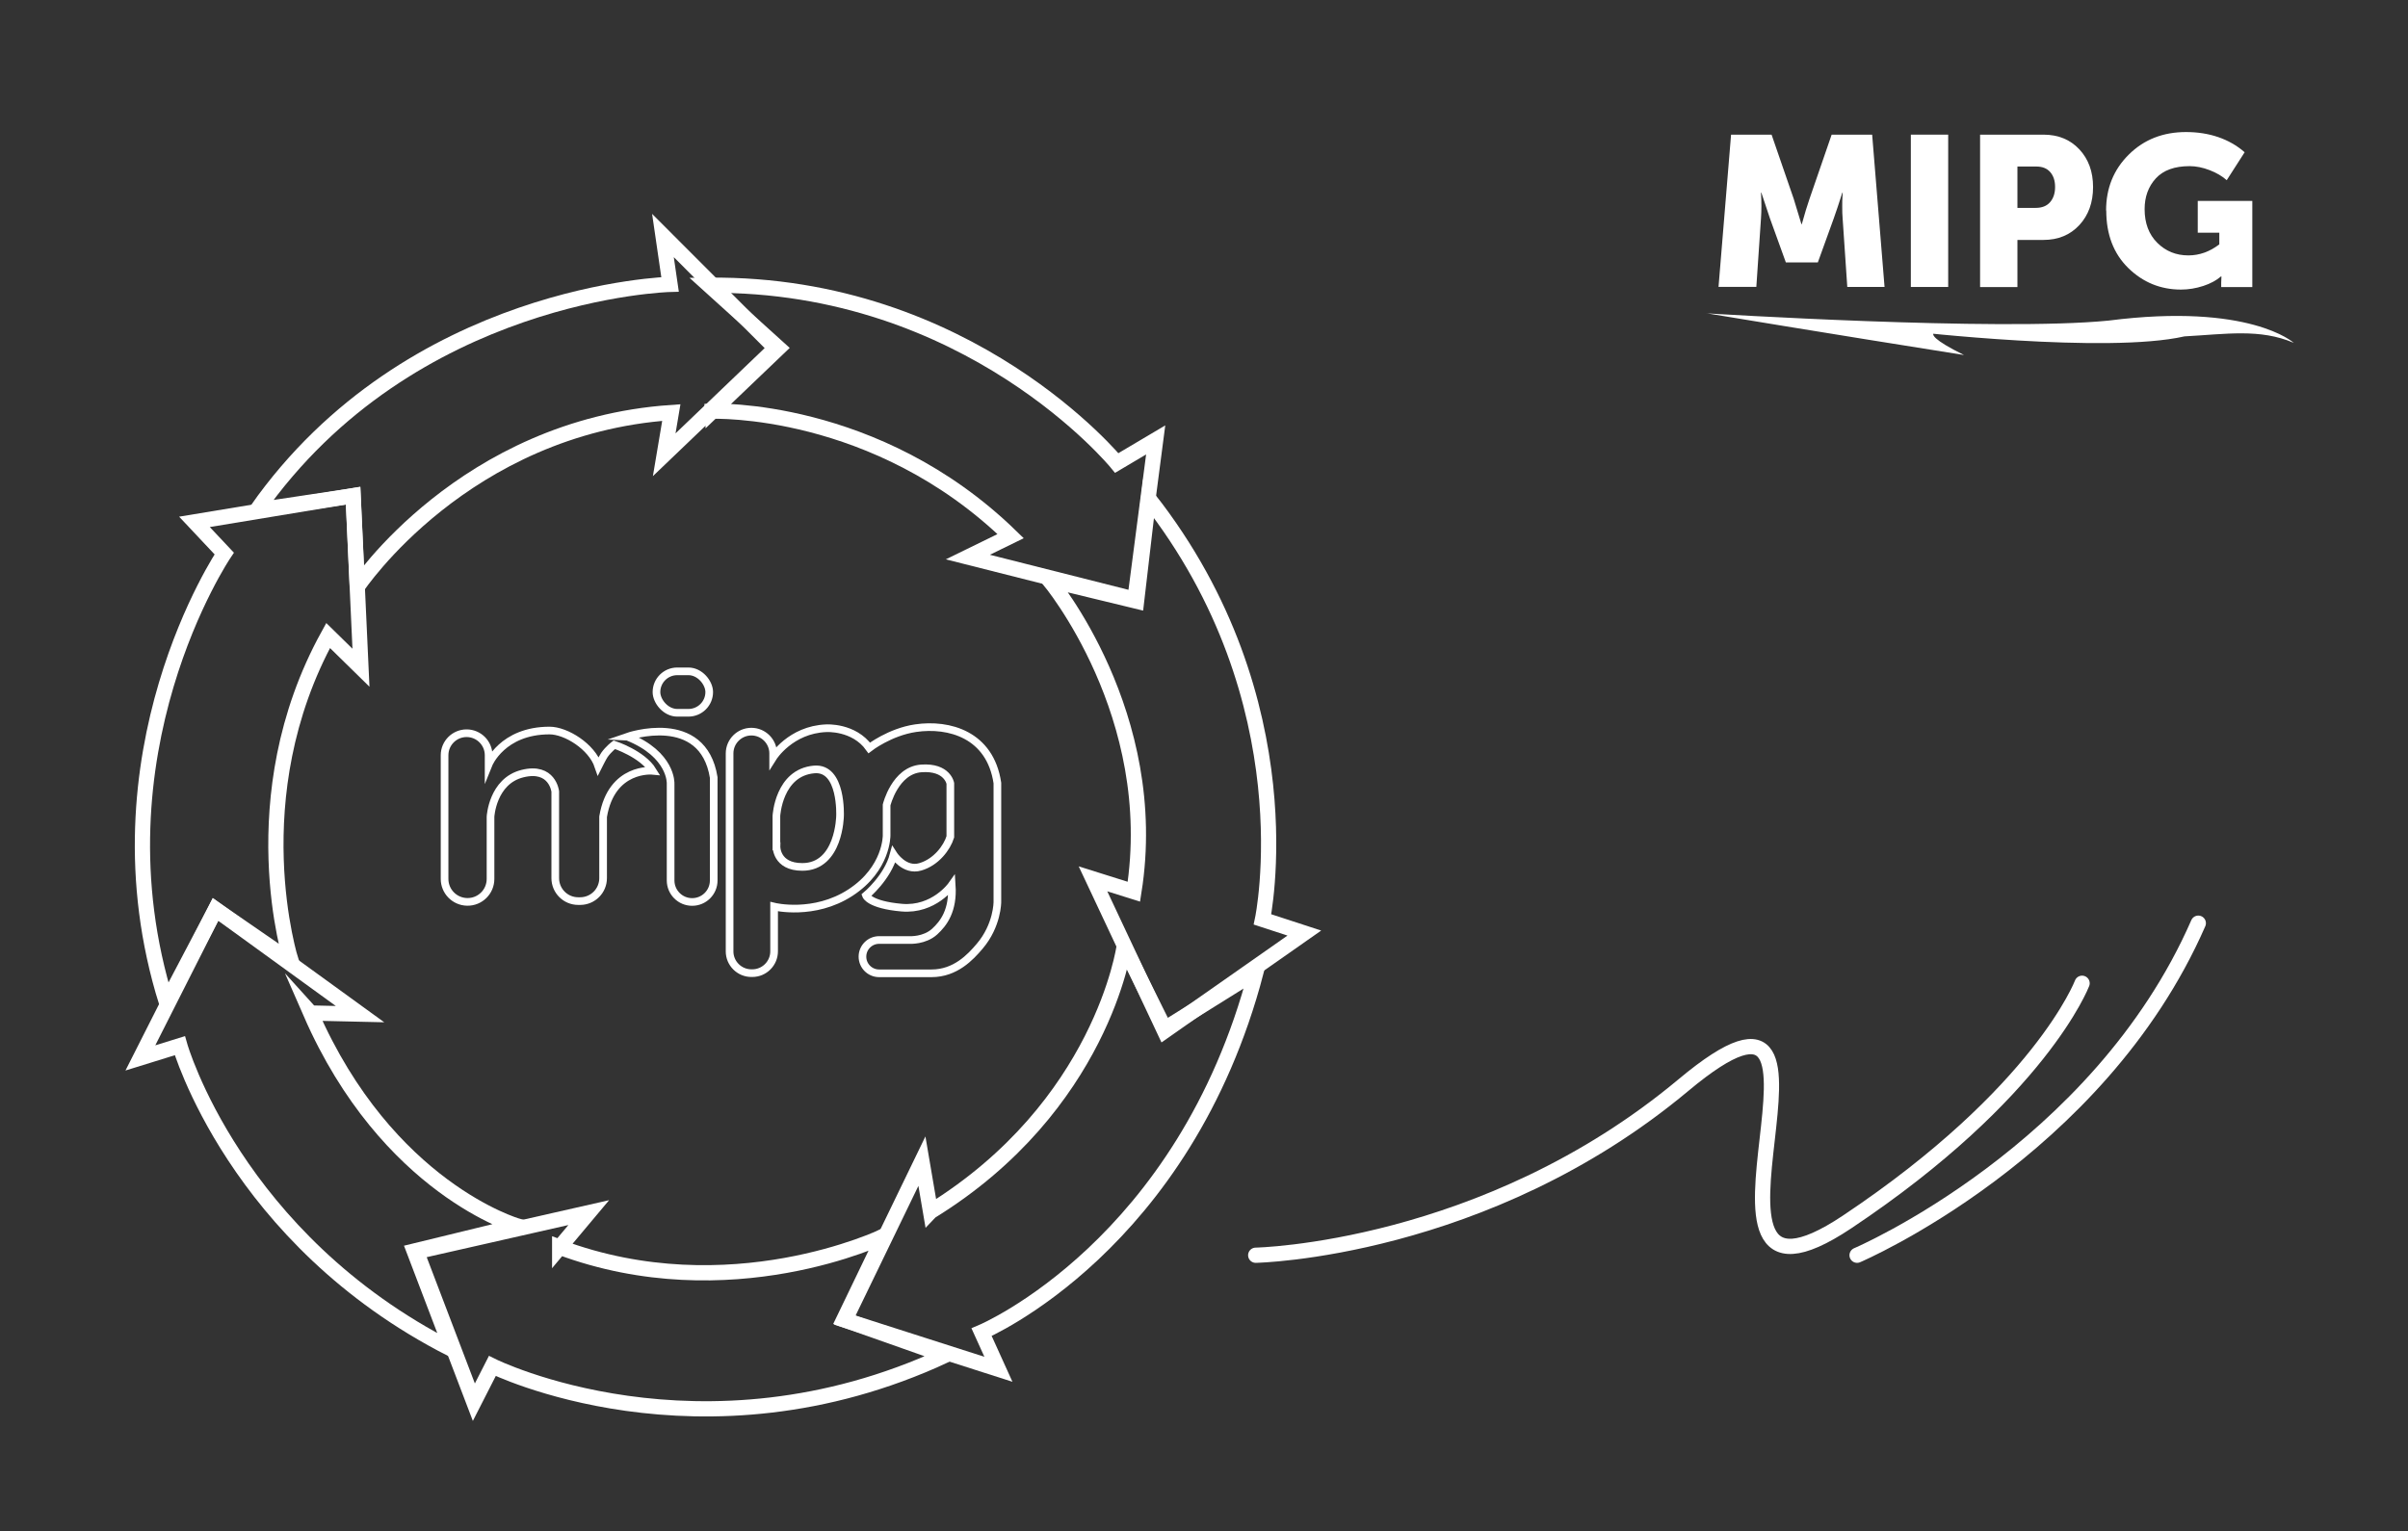
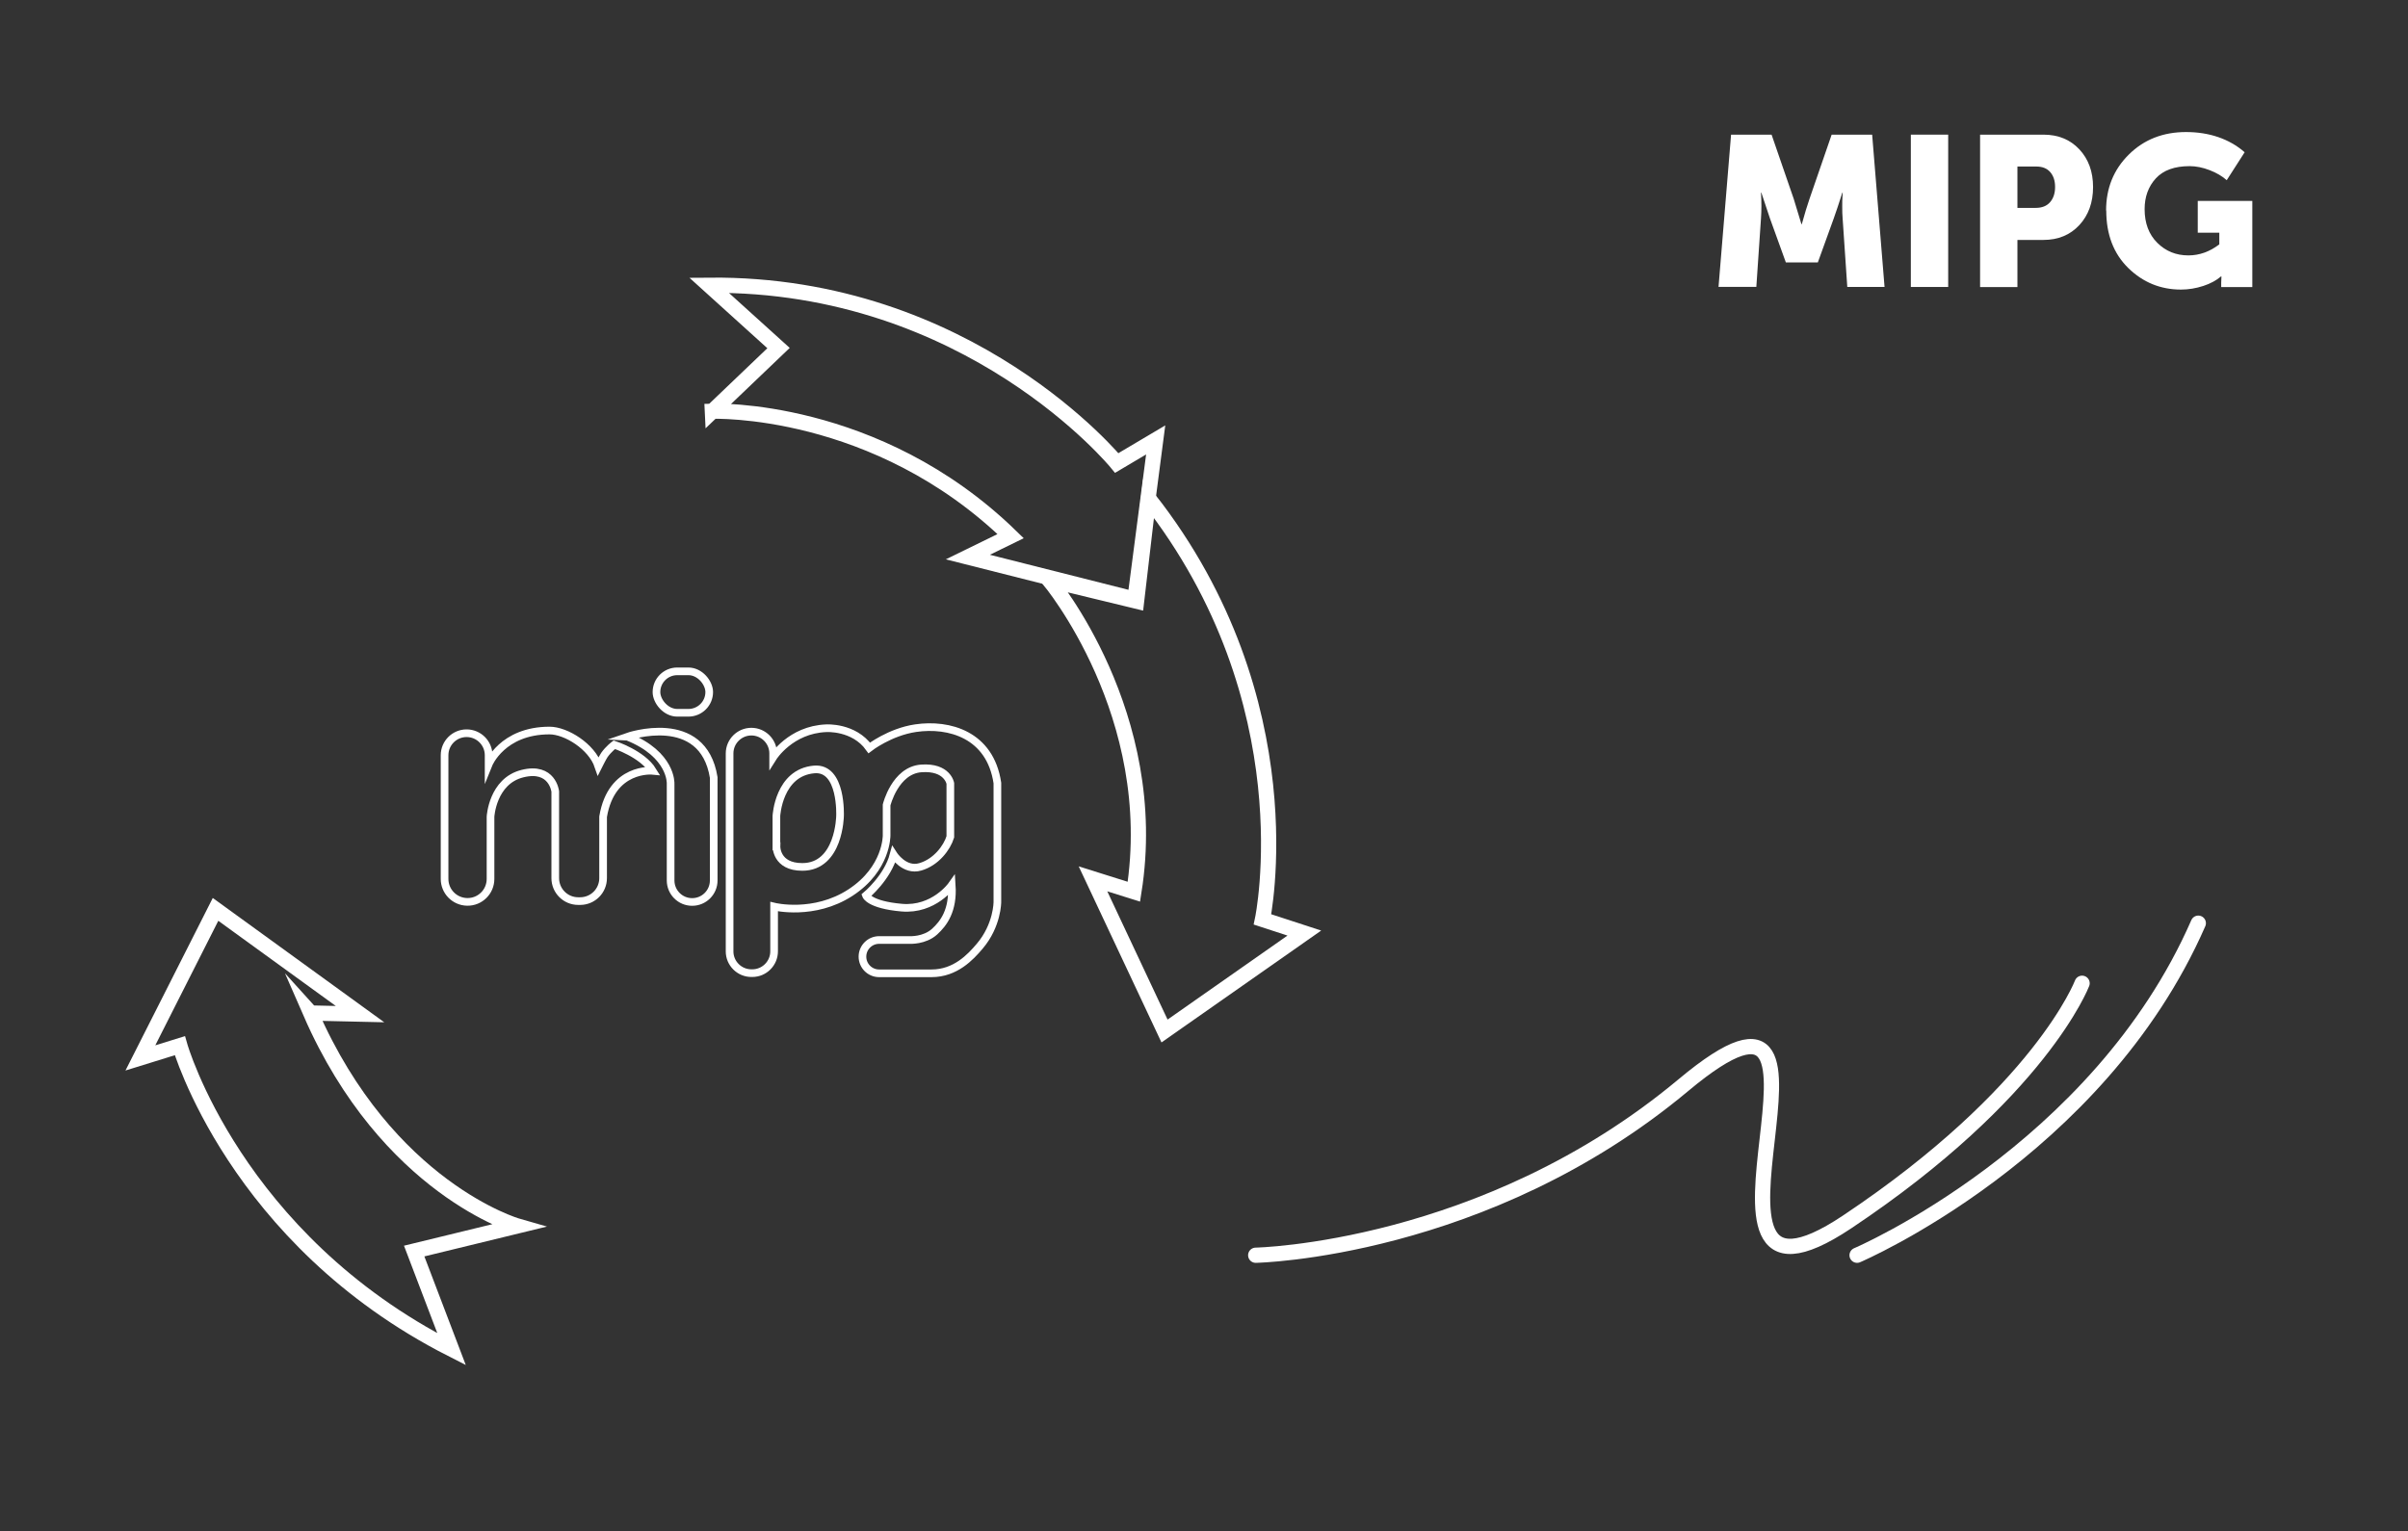
<svg xmlns="http://www.w3.org/2000/svg" id="Capa_2" viewBox="0 0 305 194">
  <rect x="0" y="0" width="305" height="194" fill="#333333" stroke="none" />
  <defs>
    <style>.cls-1,.cls-2{stroke-width:1.93px;}.cls-1,.cls-2,.cls-3{fill:none;stroke:#fff;stroke-miterlimit:10;}.cls-2{stroke-linecap:round;}.cls-4{isolation:isolate;}.cls-3{stroke-width:.97px;}.cls-5{fill:#fff;stroke-width:0px;}</style>
  </defs>
  <g id="Grupo_343">
    <g id="MIPG" class="cls-4">
      <g class="cls-4">
        <path class="cls-5" d="M217.67,36.36l1.59-19.3h5.13l2.81,8.15.97,3.19h.05c.36-1.3.68-2.36.97-3.19l2.81-8.15h5.13l1.57,19.3h-4.72l-.59-8.69c-.04-.43-.05-.92-.05-1.46s0-.97.03-1.3l.03-.49h-.05c-.43,1.35-.79,2.43-1.08,3.24l-2.02,5.59h-4.05l-2.02-5.59-1.08-3.24h-.05c.07,1.19.07,2.27,0,3.24l-.59,8.69h-4.75Z" />
        <path class="cls-5" d="M242.03,36.36v-19.3h4.73v19.3h-4.73Z" />
        <path class="cls-5" d="M250.8,36.36v-19.3h8.02c1.87,0,3.39.62,4.55,1.86,1.16,1.24,1.74,2.83,1.74,4.78s-.58,3.57-1.74,4.82c-1.16,1.25-2.68,1.88-4.55,1.88h-3.29v5.97h-4.72ZM255.53,26.34h2.32c.79,0,1.4-.24,1.82-.73s.63-1.12.63-1.92-.21-1.42-.62-1.89-1-.7-1.75-.7h-2.4v5.24Z" />
        <path class="cls-5" d="M266.76,26.67c0-2.83.96-5.19,2.88-7.09s4.33-2.85,7.25-2.85,5.48.86,7.42,2.56l-2.27,3.54c-.56-.5-1.28-.93-2.16-1.27-.88-.34-1.73-.51-2.54-.51-1.91,0-3.33.52-4.28,1.55-.95,1.04-1.42,2.34-1.42,3.9,0,1.78.54,3.21,1.61,4.27,1.07,1.06,2.38,1.59,3.93,1.59,1.4,0,2.71-.47,3.92-1.4v-1.48h-2.73v-4.02h6.91v10.91h-3.94v-.54l.03-.81h-.05c-.58.5-1.33.91-2.25,1.21s-1.87.46-2.82.46c-2.59,0-4.82-.91-6.68-2.73-1.86-1.82-2.79-4.25-2.79-7.29Z" />
      </g>
    </g>
-     <path id="Trazado_634" class="cls-5" d="M216.14,39.7s36.91,2.32,50.93.92c17.9-2.29,23.46,2.82,23.46,2.82-4.29-1.84-8.61-1.1-13.84-.82-9.84,2.24-34.78-.64-34.78-.64,7.02.59-1.27-1.01,6.85,3-16.76-2.65-32.62-5.29-32.62-5.29Z" />
  </g>
  <path class="cls-3" d="M56.31,111.37v-15.68c0-1.54,1.25-2.79,2.79-2.79h0c1.54,0,2.79,1.25,2.79,2.79v1.15s1.72-4.28,7.72-4.28c2.08,0,5.34,2.02,6.18,4.51,0,0,.55-1.1.76-1.41.54-.77,1.26-1.3,1.26-1.3,0,0,3.56,1.16,4.87,3.3,0,0-5.23-.53-6.29,5.82v7.78c0,1.61-1.3,2.91-2.91,2.91h-.24c-1.61,0-2.91-1.3-2.91-2.91v-10.98s-.36-3.21-4.16-2.26c-3.8.95-4.04,5.46-4.04,5.46v7.88c0,1.63-1.33,2.94-2.96,2.91h0c-1.59-.03-2.86-1.32-2.86-2.91Z" />
  <path class="cls-3" d="M79.47,93.34s9.56-3.33,10.93,5.17v13.04c0,1.51-1.22,2.73-2.73,2.73h0c-1.51,0-2.73-1.22-2.73-2.73v-12.27s.18-3.68-5.46-5.94Z" />
  <path class="cls-3" d="M92.41,120.56v-25.1c0-1.52,1.24-2.76,2.76-2.76h0c1.52,0,2.76,1.24,2.76,2.76v.49s2.2-3.5,6.71-3.68c0,0,3.5-.24,5.46,2.49,0,0,2.6-2.02,5.88-2.5,4.22-.62,9.44.81,10.35,6.95v15.06s.02,2.97-2.25,5.63c-1.16,1.37-3.07,3.42-6.09,3.42h-6.64c-1.16,0-2.11-.94-2.11-2.11h0c0-1.16.94-2.11,2.11-2.11h3.88s1.87.11,3.16-1.07c1.13-1.03,2.37-2.67,2.16-5.88,0,0-2.26,3.21-6.35,2.85s-4.51-1.54-4.51-1.54c0,0,2.73-2.26,3.5-5.17,0,0,1.37,2.14,3.38,1.54,2.02-.59,3.38-2.43,3.8-3.8v-6.77s-.36-2.14-3.68-1.9-4.39,4.63-4.39,4.63v3.86s.06,4.22-4.57,7.24-9.68,1.78-9.68,1.78v5.67c0,1.52-1.24,2.76-2.76,2.76h-.12c-1.52,0-2.76-1.24-2.76-2.76Z" />
  <rect class="cls-3" x="83.15" y="85.06" width="6.68" height="5.25" rx="2.63" ry="2.63" />
  <path class="cls-3" d="M98.34,107.23v-3.85s.28-5.51,4.79-5.89c3.55-.3,3.27,5.89,3.27,5.89,0,0-.08,6.46-4.78,6.46-3.35,0-3.27-2.61-3.27-2.61Z" />
-   <path class="cls-1" d="M117.86,153.51l-1.09-6.39-9.75,20.14,19.44,6.23-2.13-4.7c.38-.16,25.67-11,34.77-45.67l-11.57,7.22-5.15-10.38s-2.82,20.18-24.51,33.54Z" />
-   <path class="cls-1" d="M70.89,158.03l3.68-4.39-21.82,4.95,7.27,19.07,2.34-4.59s26.33,13.07,57.35-1.34l-12.84-4.53,5.1-10.59s-19.55,9.46-41.08,1.41Z" />
  <path class="cls-1" d="M39.35,128.35l6.25.14-18.3-13.27-9.52,18.82,5-1.55s6.96,24.49,34.42,38.46l-4.74-12.44,13.06-3.18s-16.46-4.73-26.18-26.99Z" />
  <path class="cls-1" d="M132.9,73.5s14.29,17.04,10.72,39.48l-5.18-1.63,9.06,19.28,17.71-12.41-5.3-1.73s5.83-27.55-14.43-53.34l-1.52,13.02-11.06-2.68Z" />
  <path class="cls-1" d="M90.23,52.1s20.71-.77,37.78,15.83l-5.42,2.65,21.16,5.35,2.63-20.19-4.93,2.92s-18.65-22.84-51.64-22.52l8.8,7.96-8.38,8.01Z" />
-   <path class="cls-1" d="M45.26,74.35s13.47-20.27,39.77-22.08l-.9,5.35,14.1-13.5-14.26-14.28.9,6.19s-32.86.82-52.35,28.61l12.21-1.83.53,11.55Z" />
-   <path class="cls-1" d="M36.88,121.82s-6.64-20.75,4.68-41.3l4.16,4.08-1-21.8-20.09,3.32,3.77,4.01s-17.16,25.42-7.31,56.91l6.21-11.82,9.57,6.6Z" />
  <path class="cls-2" d="M159.05,159.04s29.04-.55,54.18-21.56c25.13-21-3.77,33.69,20.73,17.34,24.5-16.35,29.76-30.24,29.76-30.24" />
  <path class="cls-2" d="M235.22,159.04s30.52-13.03,43.22-42.07" />
</svg>